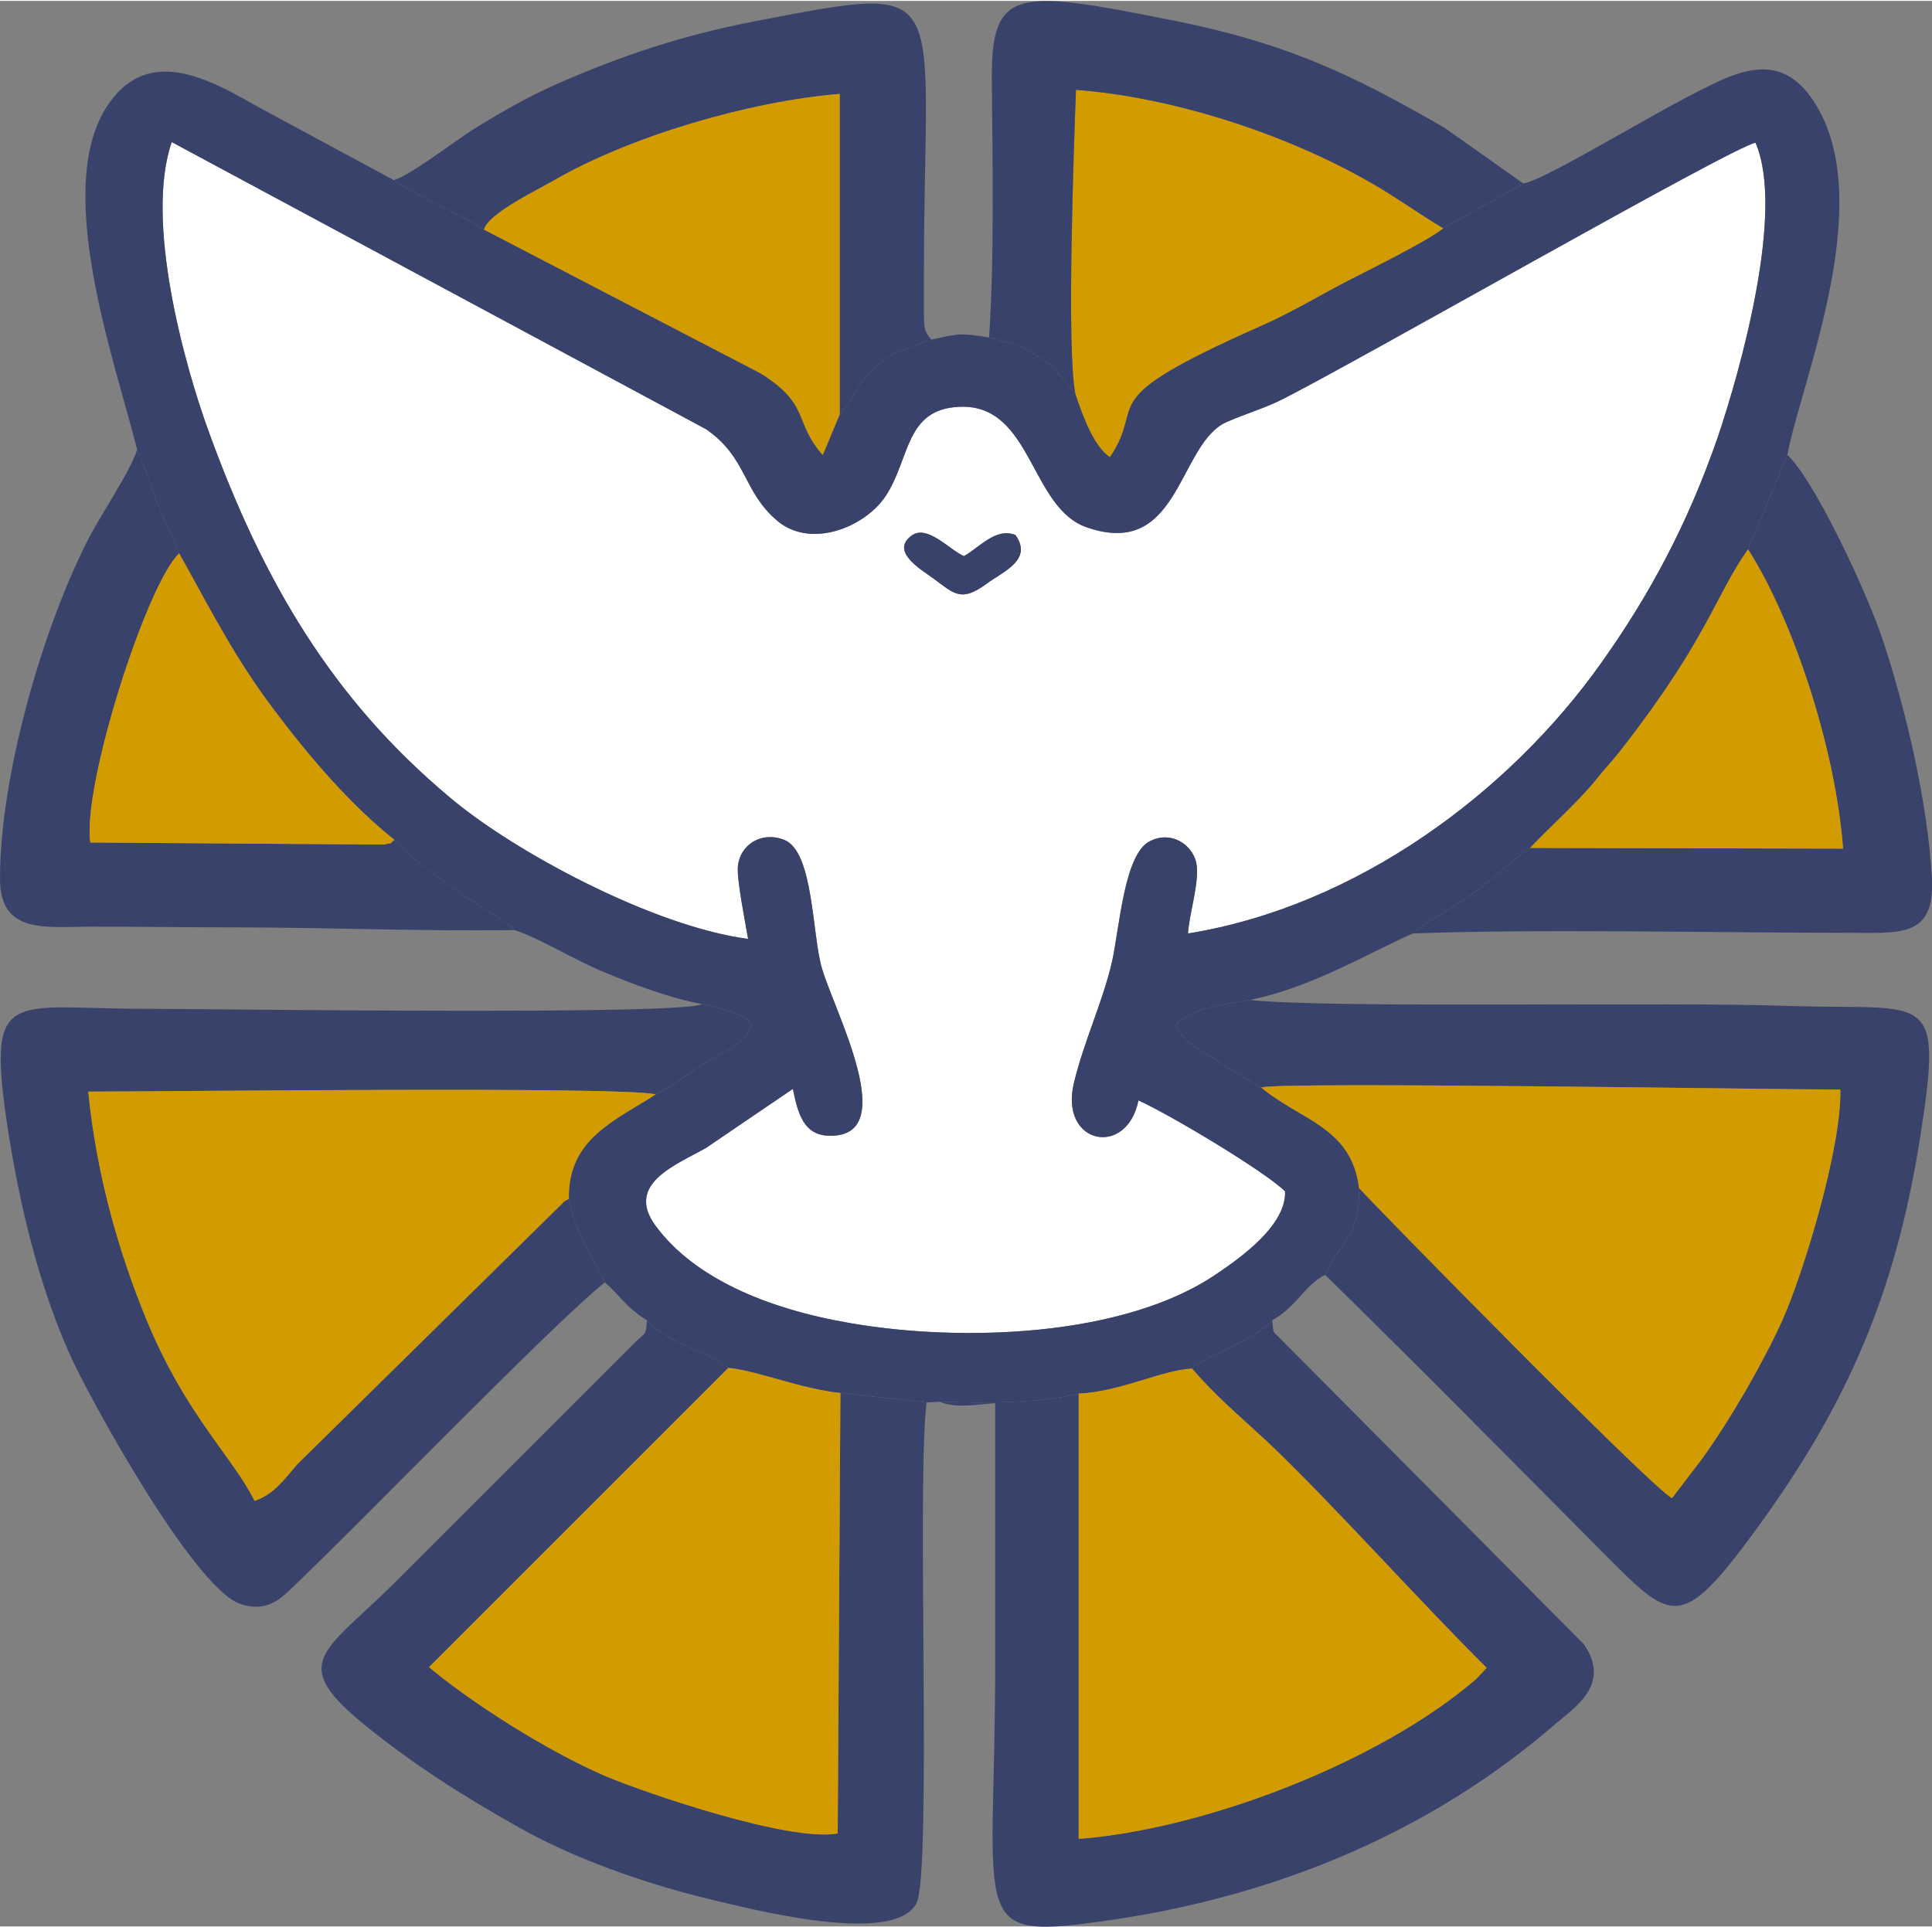
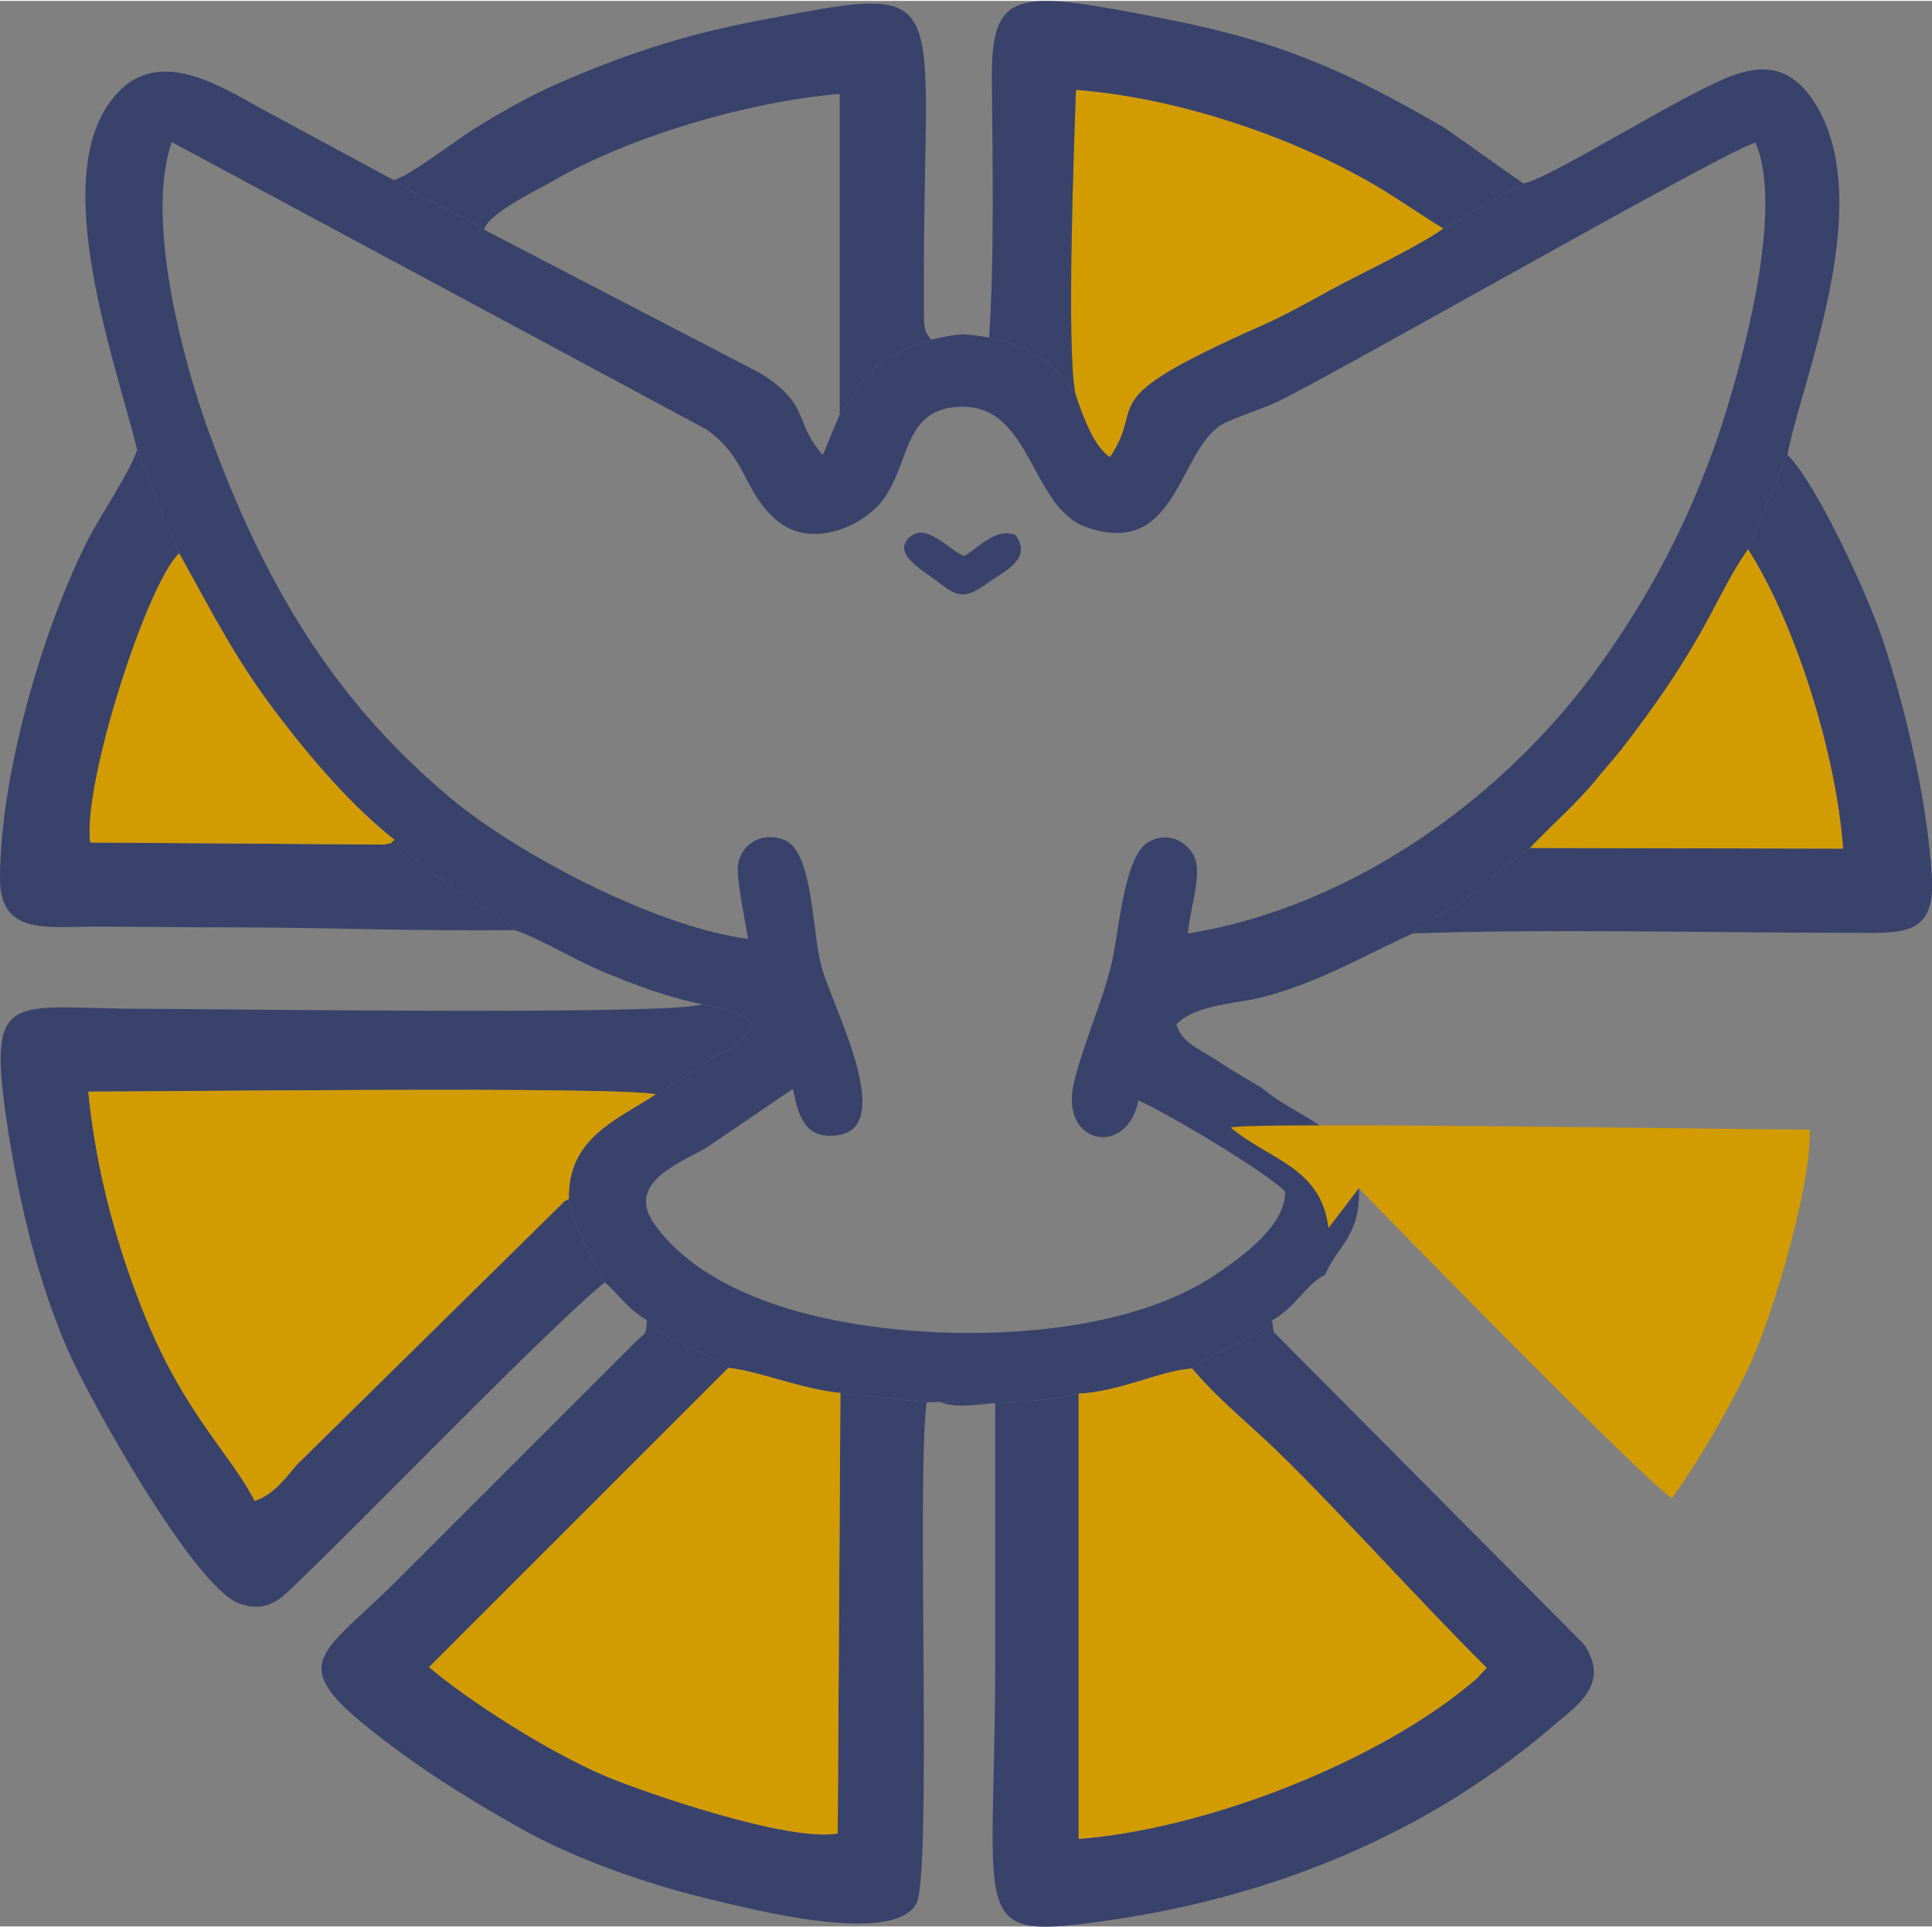
<svg xmlns="http://www.w3.org/2000/svg" xml:space="preserve" width="450px" height="449px" style="shape-rendering:geometricPrecision; text-rendering:geometricPrecision; image-rendering:optimizeQuality; fill-rule:evenodd; clip-rule:evenodd" viewBox="0 0 28.46 28.37">
  <rect x="0" y="0" width="28.46" height="28.37" fill="#808080" stroke="none" />
  <defs>
    <style type="text/css">
   
    .fil1 {fill:#39426A}
    .fil2 {fill:#D29B00}
    .fil0 {fill:white}
   
  </style>
  </defs>
  <g id="Capa_x0020_1">
    <g id="_2211569193360">
-       <path class="fil0" d="M13.44 7.87c0.23,-0.15 0.55,0.22 0.76,0.31 0.22,-0.12 0.47,-0.43 0.76,-0.31 0.26,0.37 -0.19,0.54 -0.43,0.72 -0.37,0.27 -0.47,0.15 -0.78,-0.08 -0.16,-0.12 -0.66,-0.4 -0.31,-0.64zm-2.42 5.95c-0.04,-0.24 -0.17,-0.88 -0.15,-1.07 0.03,-0.32 0.35,-0.52 0.68,-0.39 0.44,0.17 0.41,1.41 0.56,1.9 0.18,0.62 1.16,2.46 0.13,2.46 -0.41,0.01 -0.49,-0.35 -0.56,-0.69l-1.28 0.87c-0.44,0.25 -1.2,0.53 -0.74,1.15 0.56,0.76 1.63,1.22 2.86,1.43 1.6,0.28 4.03,0.22 5.41,-0.73 0.34,-0.23 1.02,-0.71 1,-1.21 -0.29,-0.29 -1.71,-1.14 -2.16,-1.34 -0.17,0.85 -1.17,0.65 -0.95,-0.26 0.15,-0.62 0.42,-1.18 0.56,-1.78 0.11,-0.49 0.18,-1.6 0.56,-1.78 0.31,-0.16 0.62,0.05 0.68,0.31 0.06,0.27 -0.1,0.74 -0.12,1.05 2.48,-0.4 4.73,-2.07 6.09,-3.99 0.69,-0.97 1.27,-2.03 1.72,-3.34 0.32,-0.95 0.99,-3.31 0.55,-4.32 -0.31,0.04 -5.96,3.28 -7.01,3.8 -0.24,0.12 -0.67,0.25 -0.85,0.35 -0.65,0.4 -0.66,1.97 -1.98,1.52 -0.85,-0.28 -0.81,-1.82 -1.88,-1.78 -0.81,0.03 -0.73,0.76 -1.09,1.31 -0.3,0.46 -1.1,0.79 -1.6,0.37 -0.51,-0.43 -0.44,-0.93 -1.05,-1.35l-7.87 -4.23c-0.4,1.15 0.18,3.27 0.55,4.28 0.8,2.2 1.82,3.93 3.54,5.37 0.94,0.8 3.01,1.91 4.4,2.09z" />
      <path class="fil1" d="M9.66 18.05c-0.46,-0.62 0.3,-0.9 0.74,-1.15l1.28 -0.87c0.07,0.34 0.15,0.7 0.56,0.69 1.03,0 0.05,-1.84 -0.13,-2.46 -0.15,-0.49 -0.12,-1.73 -0.56,-1.9 -0.33,-0.13 -0.65,0.07 -0.68,0.39 -0.02,0.19 0.11,0.83 0.15,1.07 -1.39,-0.18 -3.46,-1.29 -4.4,-2.09 -1.72,-1.44 -2.74,-3.17 -3.54,-5.37 -0.37,-1.01 -0.95,-3.13 -0.55,-4.28l7.87 4.23c0.61,0.42 0.54,0.92 1.05,1.35 0.5,0.42 1.3,0.09 1.6,-0.37 0.36,-0.55 0.28,-1.28 1.09,-1.31 1.07,-0.04 1.03,1.5 1.88,1.78 1.32,0.45 1.33,-1.12 1.98,-1.52 0.18,-0.1 0.61,-0.23 0.85,-0.35 1.05,-0.52 6.7,-3.76 7.01,-3.8 0.44,1.01 -0.23,3.37 -0.55,4.32 -0.45,1.31 -1.03,2.37 -1.72,3.34 -1.36,1.92 -3.61,3.59 -6.09,3.99 0.02,-0.31 0.18,-0.78 0.12,-1.05 -0.06,-0.26 -0.37,-0.47 -0.68,-0.31 -0.38,0.18 -0.45,1.29 -0.56,1.78 -0.14,0.6 -0.41,1.16 -0.56,1.78 -0.22,0.91 0.78,1.11 0.95,0.26 0.45,0.2 1.87,1.05 2.16,1.34 0.02,0.5 -0.66,0.98 -1,1.21 -1.38,0.95 -3.81,1.01 -5.41,0.73 -1.23,-0.21 -2.3,-0.67 -2.86,-1.43zm12.78 -15.36l-1.18 0.66c-0.22,0.18 -1.03,0.58 -1.32,0.73 -0.46,0.23 -0.87,0.49 -1.37,0.71 -2.55,1.13 -1.66,1.1 -2.22,1.93 -0.23,-0.15 -0.4,-0.6 -0.51,-0.94 -0.22,-0.22 -0.25,-0.36 -0.53,-0.53 -0.22,-0.15 -0.45,-0.22 -0.74,-0.29 -0.41,-0.07 -0.44,-0.06 -0.85,0.03 -0.37,0.13 -0.59,0.19 -0.85,0.42 -0.2,0.17 -0.29,0.45 -0.5,0.68l-0.25 0.6c-0.44,-0.5 -0.17,-0.73 -0.91,-1.2l-4.08 -2.12c-0.39,-0.26 -0.93,-0.46 -1.33,-0.73l-2.02 -1.09c-0.7,-0.4 -1.57,-0.88 -2.16,-0.06 -0.88,1.2 0.08,3.83 0.4,5.12 0.1,0.21 0.2,0.53 0.29,0.77 0.11,0.27 0.23,0.51 0.33,0.76 0.5,0.9 0.82,1.54 1.4,2.31 0.55,0.73 1.14,1.41 1.77,1.91 0.13,0.18 0.62,0.54 0.86,0.71 0.25,0.18 0.75,0.46 0.91,0.62 0.35,0.11 0.9,0.45 1.32,0.62 0.43,0.18 0.96,0.38 1.44,0.47 0.13,0.03 0.27,0.06 0.39,0.1 0.08,0.03 0.12,0.04 0.19,0.07 0.17,0.1 0.04,0 0.15,0.13 -0.09,0.3 -0.41,0.4 -0.67,0.56 -0.24,0.15 -0.48,0.34 -0.74,0.47 -0.56,0.37 -1.3,0.64 -1.28,1.54 0.1,0.52 0.35,0.85 0.53,1.23 0.23,0.2 0.3,0.36 0.62,0.56 0.3,0.34 0.88,0.45 1.2,0.7 0.46,0.05 1.06,0.31 1.65,0.37l1.27 0.14 0.19 -0.01c0.65,0.02 1.43,0.03 2.05,-0.12 0.62,-0.03 1.2,-0.34 1.67,-0.37 0.28,-0.25 0.89,-0.38 1.18,-0.71 0.36,-0.2 0.48,-0.52 0.78,-0.67 0.19,-0.45 0.52,-0.56 0.5,-1.28 -0.11,-0.9 -0.87,-1 -1.44,-1.48 -0.22,-0.13 -0.43,-0.25 -0.67,-0.41 -0.26,-0.17 -0.5,-0.25 -0.58,-0.52 0.22,-0.24 0.71,-0.3 1.08,-0.36 0.89,-0.18 1.67,-0.65 2.4,-0.98 0.21,-0.18 0.63,-0.4 0.92,-0.61 0.28,-0.21 0.56,-0.49 0.81,-0.65 0.29,-0.31 0.68,-0.65 0.96,-0.99 0.15,-0.19 0.28,-0.32 0.43,-0.52 1.23,-1.59 1.34,-2.21 1.82,-2.89l0.58 -1.39c0.19,-1.06 1.39,-3.83 0.34,-5.28 -0.27,-0.37 -0.61,-0.5 -1.12,-0.32 -0.68,0.23 -2.71,1.53 -3.11,1.6z" />
-       <path class="fil1" d="M18.58 16.01c0.23,-0.09 7.56,0.03 8.53,0.03 0.02,0.85 -0.54,2.69 -0.85,3.39 -0.29,0.64 -0.77,1.47 -1.18,2.04l-0.45 0.59c-0.31,-0.16 -4.4,-4.33 -4.61,-4.57 0.02,0.72 -0.31,0.83 -0.5,1.28 1.38,1.35 2.72,2.71 4.09,4.09 1.02,1.02 1.14,1.19 2.26,-0.34 1.32,-1.81 2.04,-3.43 2.41,-5.74 0.35,-2.23 0.14,-1.91 -1.86,-1.97 -1.81,-0.07 -6.78,0.04 -8.01,-0.09 -0.37,0.06 -0.86,0.12 -1.08,0.36 0.08,0.27 0.32,0.35 0.58,0.52 0.24,0.16 0.45,0.28 0.67,0.41z" />
      <path class="fil1" d="M8.91 18.88c-0.18,-0.38 -0.43,-0.71 -0.53,-1.23 -0.14,0.08 -0.02,0 -0.15,0.12l-3.85 3.79c-0.18,0.21 -0.35,0.45 -0.63,0.54 -0.33,-0.66 -1,-1.25 -1.58,-2.64 -0.43,-1.04 -0.75,-2.18 -0.87,-3.39 1.16,0 7.8,-0.08 8.36,0.04 0.26,-0.13 0.5,-0.32 0.74,-0.47 0.26,-0.16 0.58,-0.26 0.67,-0.56 -0.11,-0.13 0.02,-0.03 -0.15,-0.13 -0.07,-0.03 -0.11,-0.04 -0.19,-0.07 -0.12,-0.04 -0.26,-0.07 -0.39,-0.1 -0.28,0.17 -7.24,0.07 -8.21,0.07 -2,0 -2.34,-0.35 -2.01,1.8 0.18,1.14 0.45,2.24 0.88,3.23 0.3,0.69 1.84,3.47 2.52,3.73 0.32,0.12 0.53,0.01 0.72,-0.17 1.03,-0.97 3.85,-3.9 4.67,-4.56z" />
-       <path class="fil2" d="M20.02 17.49c0.21,0.24 4.3,4.41 4.61,4.57l0.45 -0.59c0.41,-0.57 0.89,-1.4 1.18,-2.04 0.31,-0.7 0.87,-2.54 0.85,-3.39 -0.97,0 -8.3,-0.12 -8.53,-0.03 0.57,0.48 1.33,0.58 1.44,1.48z" />
+       <path class="fil2" d="M20.02 17.49c0.21,0.24 4.3,4.41 4.61,4.57c0.41,-0.57 0.89,-1.4 1.18,-2.04 0.31,-0.7 0.87,-2.54 0.85,-3.39 -0.97,0 -8.3,-0.12 -8.53,-0.03 0.57,0.48 1.33,0.58 1.44,1.48z" />
      <path class="fil2" d="M8.38 17.65c-0.02,-0.9 0.72,-1.17 1.28,-1.54 -0.56,-0.12 -7.2,-0.04 -8.36,-0.04 0.12,1.21 0.44,2.35 0.87,3.39 0.58,1.39 1.25,1.98 1.58,2.64 0.28,-0.09 0.45,-0.33 0.63,-0.54l3.85 -3.79c0.13,-0.12 0.01,-0.04 0.15,-0.12z" />
      <path class="fil1" d="M13.65 20.65l-1.27 -0.14 -0.04 6.49c-0.71,0.13 -2.81,-0.59 -3.41,-0.84 -0.89,-0.38 -2.03,-1.12 -2.61,-1.61l4.41 -4.41c-0.32,-0.25 -0.9,-0.36 -1.2,-0.7 -0.02,0.24 -0.01,0.16 -0.18,0.33l-3.54 3.54c-1.05,1.04 -1.59,1.17 -0.39,2.13 0.67,0.54 1.4,1.01 2.24,1.48 0.78,0.44 1.81,0.81 2.76,1.04 0.59,0.14 2.74,0.71 3.08,0.07 0.23,-0.44 0,-6.24 0.15,-7.38z" />
      <path class="fil1" d="M17.56 20.15c0.35,0.41 0.69,0.69 1.11,1.08 0.91,0.86 2.25,2.36 3.23,3.33l-0.15 0.16c-1.42,1.23 -4.01,2.22 -5.86,2.36l0 -6.56c-0.62,0.15 -1.4,0.14 -2.05,0.12 0.25,0.1 0.53,0.04 0.82,0.02 0,1.28 0,2.56 0,3.83 0,3.9 -0.45,4.1 1.74,3.78 2.43,-0.36 4.69,-1.3 6.52,-2.89 0.28,-0.24 0.82,-0.58 0.41,-1.17l-4.44 -4.47c-0.16,-0.17 -0.12,-0.07 -0.15,-0.3 -0.29,0.33 -0.9,0.46 -1.18,0.71z" />
      <path class="fil2" d="M15.89 20.52l0 6.56c1.85,-0.14 4.44,-1.13 5.86,-2.36l0.15 -0.16c-0.98,-0.97 -2.32,-2.47 -3.23,-3.33 -0.42,-0.39 -0.76,-0.67 -1.11,-1.08 -0.47,0.03 -1.05,0.34 -1.67,0.37z" />
      <path class="fil2" d="M12.38 20.51c-0.59,-0.06 -1.19,-0.32 -1.65,-0.37l-4.41 4.41c0.58,0.49 1.72,1.23 2.61,1.61 0.6,0.25 2.7,0.97 3.41,0.84l0.04 -6.49z" />
      <path class="fil2" d="M15.84 5.78c0.11,0.34 0.28,0.79 0.51,0.94 0.56,-0.83 -0.33,-0.8 2.22,-1.93 0.5,-0.22 0.91,-0.48 1.37,-0.71 0.29,-0.15 1.1,-0.55 1.32,-0.73 -0.37,-0.22 -0.75,-0.5 -1.17,-0.73 -1.22,-0.68 -2.82,-1.2 -4.24,-1.31 -0.03,0.83 -0.14,3.82 -0.01,4.47z" />
      <path class="fil1" d="M25.75 8.08c0.66,1.03 1.29,2.93 1.4,4.41l-4.61 -0.01c-0.25,0.16 -0.53,0.44 -0.81,0.65 -0.29,0.21 -0.71,0.43 -0.92,0.61 1.88,-0.07 4.42,-0.01 6.41,-0.01 0.76,0 1.28,0.08 1.24,-0.79 -0.06,-1.11 -0.38,-2.48 -0.72,-3.51 -0.23,-0.7 -1.01,-2.37 -1.41,-2.74l-0.58 1.39z" />
      <path class="fil1" d="M7.58 13.69c-0.16,-0.16 -0.66,-0.44 -0.91,-0.62 -0.24,-0.17 -0.73,-0.53 -0.86,-0.71 -0.1,0.08 0.01,0.03 -0.15,0.07l-4.33 -0.03c-0.12,-0.85 0.84,-3.83 1.31,-4.26 -0.1,-0.25 -0.22,-0.49 -0.33,-0.76 -0.09,-0.24 -0.19,-0.56 -0.29,-0.77 -0.1,0.33 -0.54,0.96 -0.74,1.36 -0.67,1.33 -1.28,3.47 -1.28,4.96 0,0.83 0.67,0.71 1.37,0.71 0.69,0 1.34,0.01 2.02,0.01 1.39,0 2.8,0.06 4.19,0.04z" />
      <path class="fil1" d="M5.8 2.64c0.4,0.27 0.94,0.47 1.33,0.73 0.06,-0.24 0.8,-0.59 1.02,-0.72 1.14,-0.66 2.89,-1.17 4.22,-1.28l0 4.72c0.21,-0.23 0.3,-0.51 0.5,-0.68 0.26,-0.23 0.48,-0.29 0.85,-0.42 -0.11,-0.12 -0.11,-0.17 -0.11,-0.46 0,-0.17 0,-0.34 0,-0.51 0,-4.27 0.49,-4.29 -2.49,-3.72 -1.09,0.21 -2,0.52 -2.93,0.93 -0.43,0.19 -0.86,0.44 -1.23,0.67 -0.28,0.18 -0.93,0.68 -1.16,0.74z" />
-       <path class="fil2" d="M7.13 3.37l4.08 2.12c0.74,0.47 0.47,0.7 0.91,1.2l0.25 -0.6 0 -4.72c-1.33,0.11 -3.08,0.62 -4.22,1.28 -0.22,0.13 -0.96,0.48 -1.02,0.72z" />
      <path class="fil1" d="M14.57 4.96c0.29,0.07 0.52,0.14 0.74,0.29 0.28,0.17 0.31,0.31 0.53,0.53 -0.13,-0.65 -0.02,-3.64 0.01,-4.47 1.42,0.11 3.02,0.63 4.24,1.31 0.42,0.23 0.8,0.51 1.17,0.73l1.18 -0.66 -1.16 -0.82c-1.42,-0.82 -2.38,-1.27 -4.14,-1.61 -2.13,-0.42 -2.53,-0.45 -2.53,0.85 0.01,1.21 0.04,2.67 -0.04,3.85z" />
      <path class="fil2" d="M22.54 12.48l4.61 0.01c-0.11,-1.48 -0.74,-3.38 -1.4,-4.41 -0.48,0.68 -0.59,1.3 -1.82,2.89 -0.15,0.2 -0.28,0.33 -0.43,0.52 -0.28,0.34 -0.67,0.68 -0.96,0.99z" />
      <path class="fil2" d="M5.81 12.36c-0.63,-0.5 -1.22,-1.18 -1.77,-1.91 -0.58,-0.77 -0.9,-1.41 -1.4,-2.31 -0.47,0.43 -1.43,3.41 -1.31,4.26l4.33 0.03c0.16,-0.04 0.05,0.01 0.15,-0.07z" />
      <path class="fil1" d="M14.96 7.87c-0.29,-0.12 -0.54,0.19 -0.76,0.31 -0.21,-0.09 -0.53,-0.46 -0.76,-0.31 -0.35,0.24 0.15,0.52 0.31,0.64 0.31,0.23 0.41,0.35 0.78,0.08 0.24,-0.18 0.69,-0.35 0.43,-0.72z" />
    </g>
  </g>
</svg>